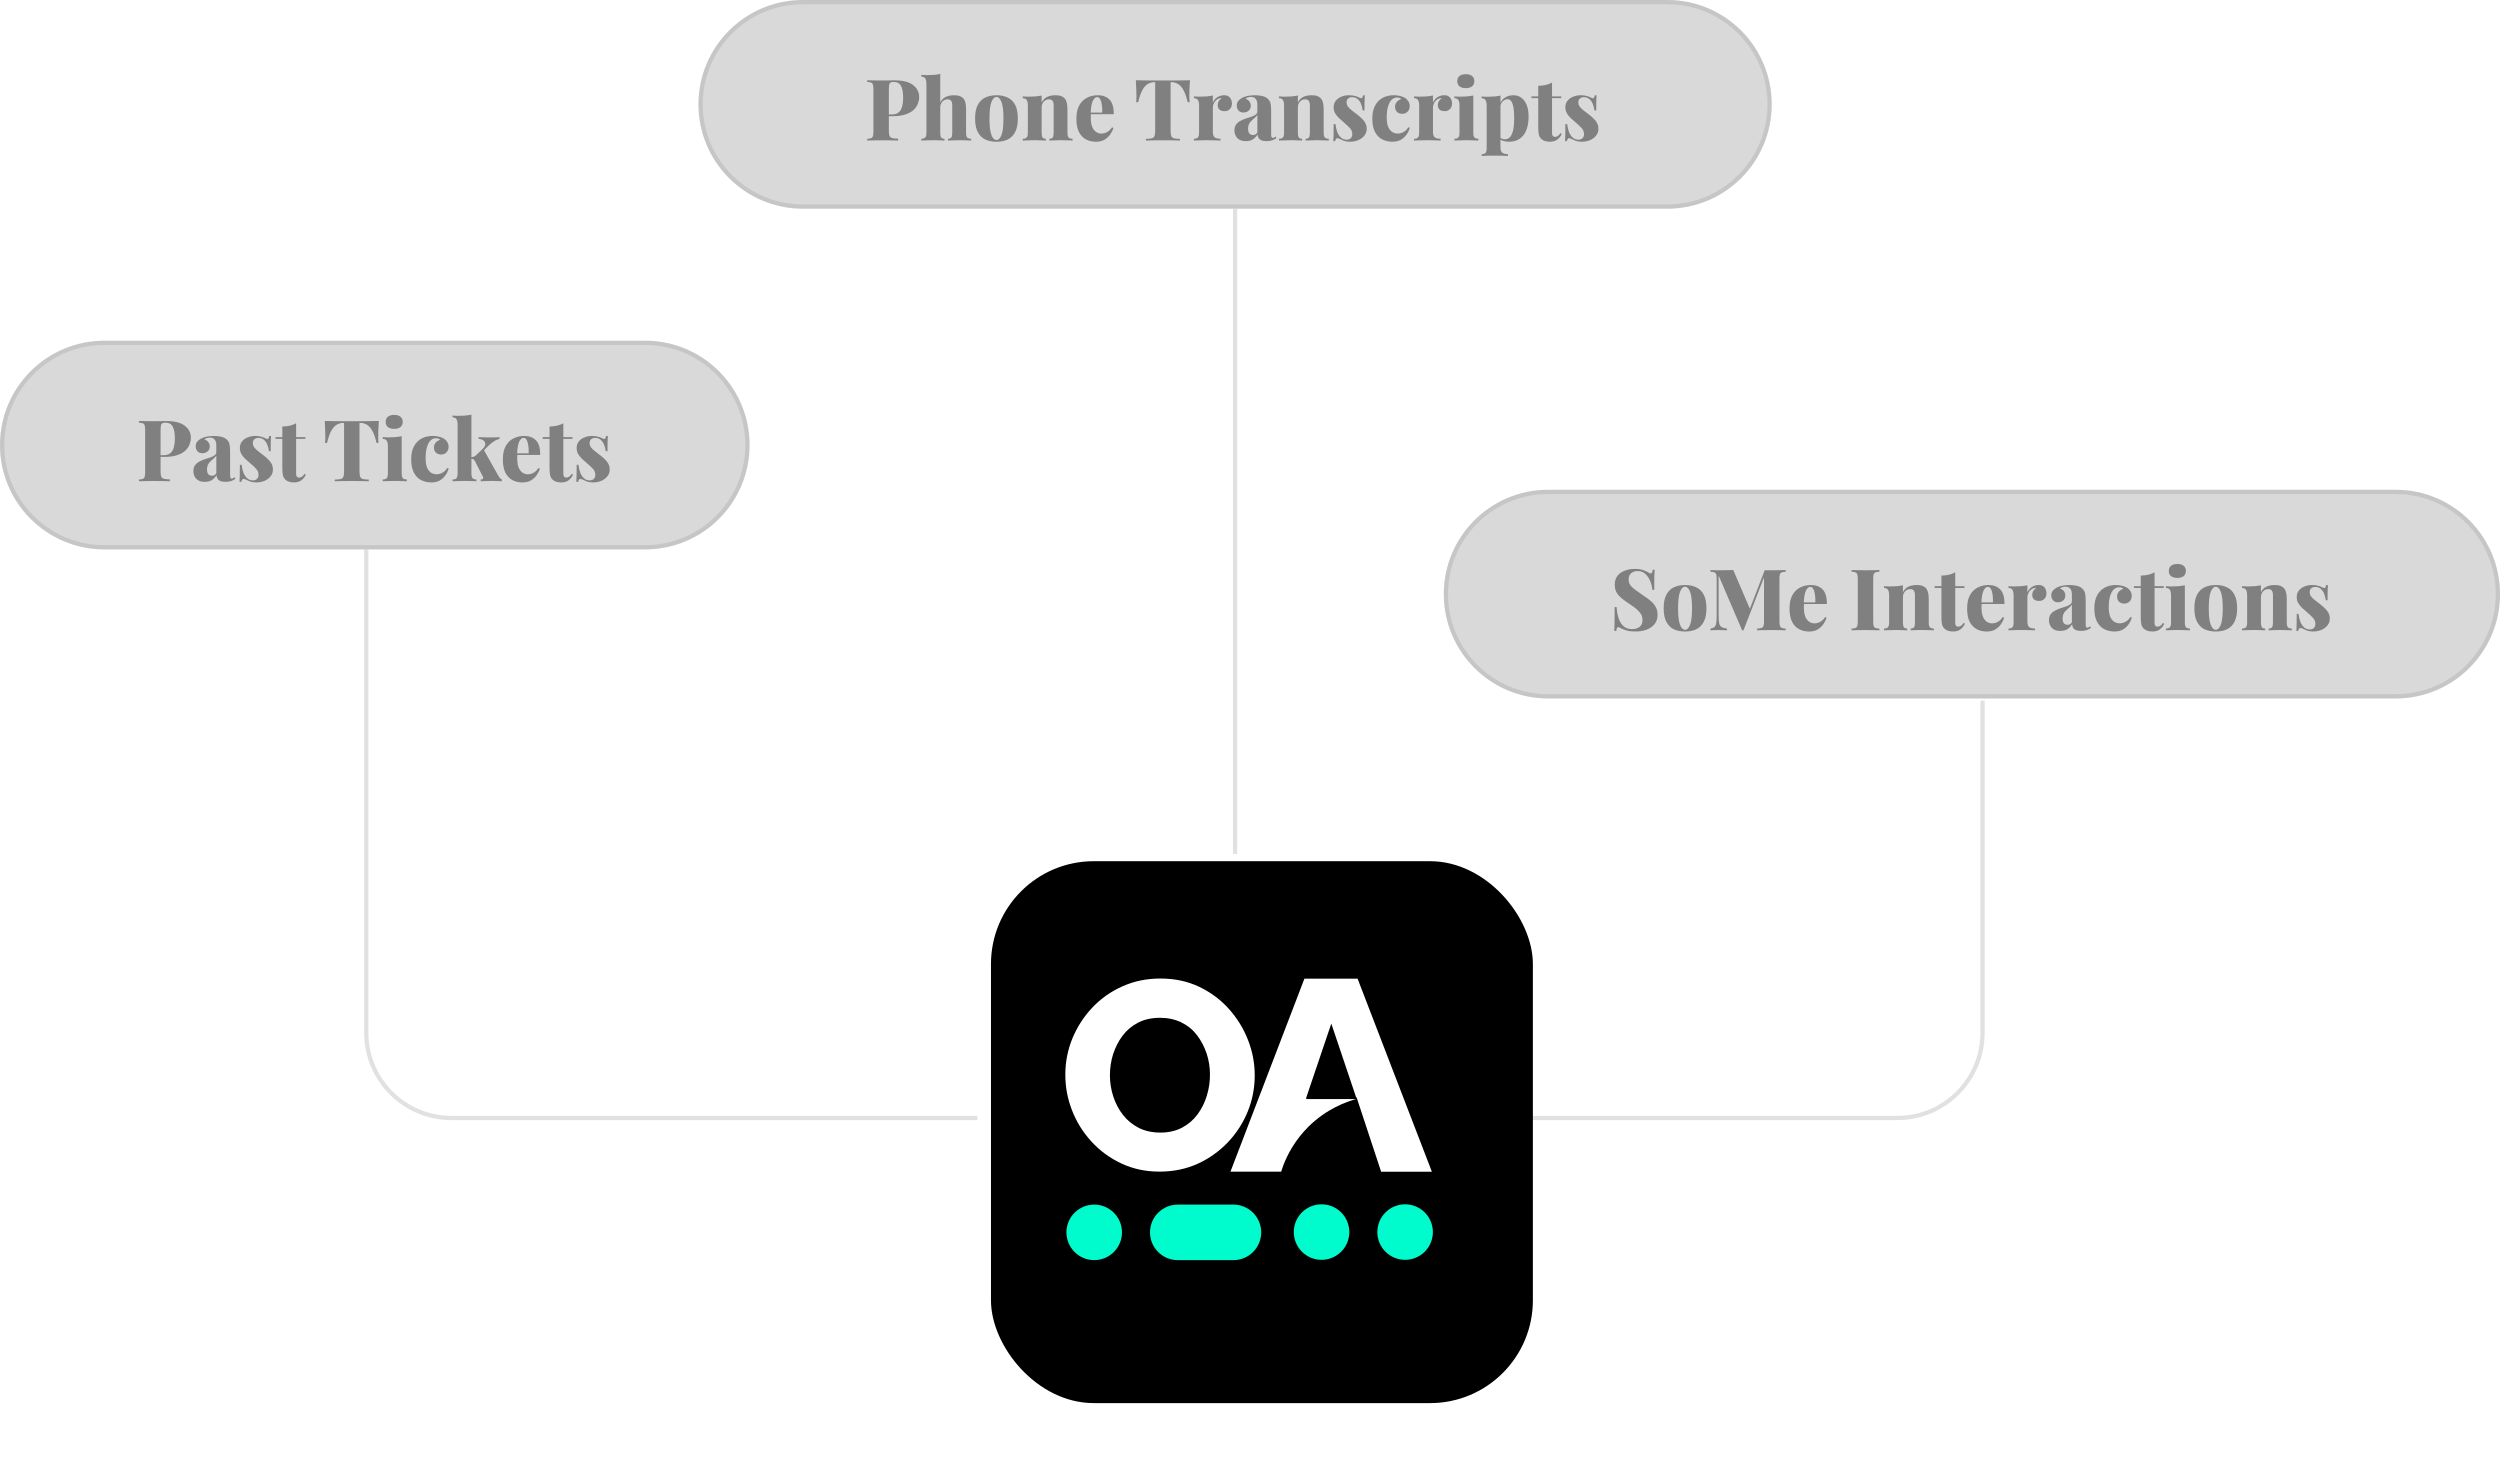
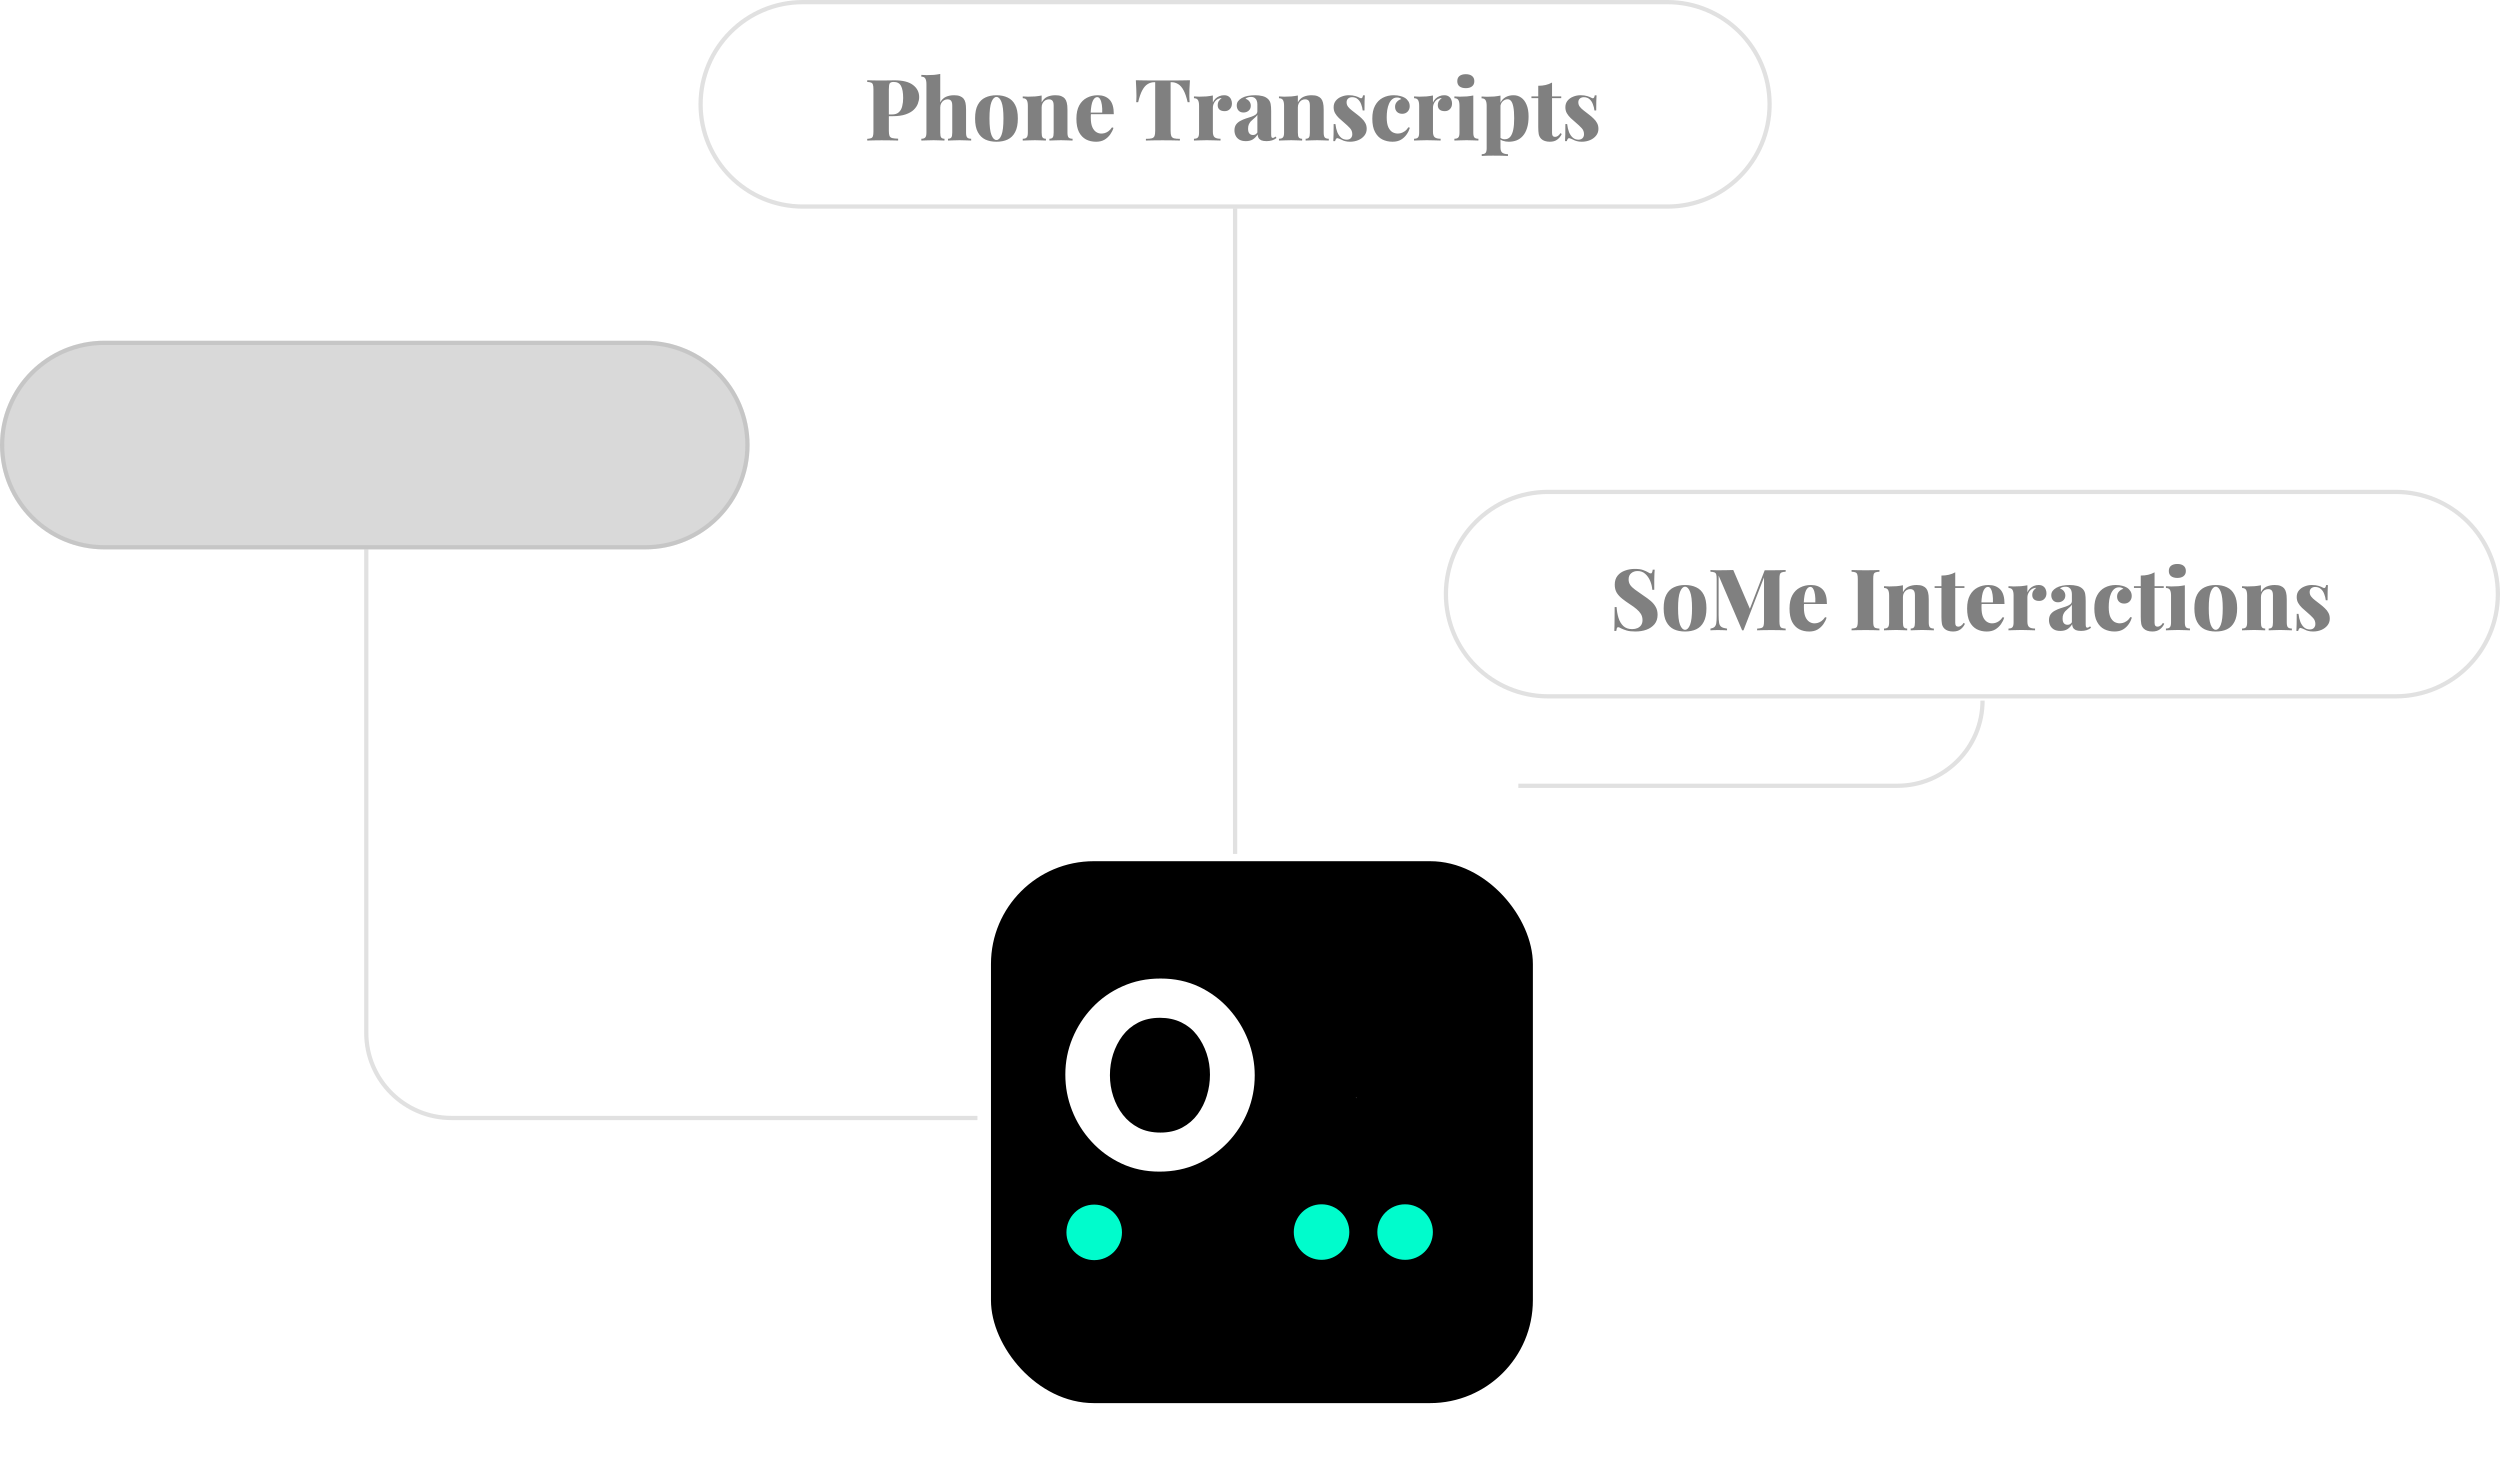
<svg xmlns="http://www.w3.org/2000/svg" id="Layer_2" viewBox="0 0 587 345.11">
  <defs>
    <style>.cls-1{filter:url(#drop-shadow-1);}.cls-2{fill:gray;}.cls-3{fill:#d9d9d9;}.cls-4{fill:none;stroke:rgba(153,153,153,.3);}.cls-5{fill:#fff;}.cls-6{fill:#00fccc;}</style>
    <filter id="drop-shadow-1" x="217.68" y="187.11" width="158" height="158" filterUnits="userSpaceOnUse">
      <feOffset dx="3" dy="3" />
      <feGaussianBlur result="blur" stdDeviation="5" />
      <feFlood flood-color="#000" flood-opacity=".4" />
      <feComposite in2="blur" operator="in" />
      <feComposite in="SourceGraphic" />
    </filter>
  </defs>
  <g id="Layer_1-2">
    <path class="cls-3" d="M24.5,80h127c13.53,0,24.5,10.97,24.5,24.5h0c0,13.53-10.97,24.5-24.5,24.5H24.5c-13.53,0-24.5-10.97-24.5-24.5h0c0-13.53,10.97-24.5,24.5-24.5Z" />
    <path class="cls-4" d="M24.5,80.5h127c13.25,0,24,10.75,24,24h0c0,13.25-10.75,24-24,24H24.5c-13.25,0-24-10.75-24-24h0c0-13.25,10.75-24,24-24Z" />
-     <path class="cls-4" d="M86,129v113.5c0,11.05,8.95,20,20,20h123.5M290,49v151.5M465.5,164.5v78c0,11.05-8.95,20-20,20h-89" />
-     <path class="cls-3" d="M188.5,0h203c13.53,0,24.5,10.97,24.5,24.5h0c0,13.53-10.97,24.5-24.5,24.5h-203c-13.53,0-24.5-10.97-24.5-24.5h0c0-13.53,10.97-24.5,24.5-24.5Z" />
+     <path class="cls-4" d="M86,129v113.5c0,11.05,8.95,20,20,20h123.5M290,49v151.5M465.5,164.5c0,11.05-8.95,20-20,20h-89" />
    <path class="cls-4" d="M188.5.5h203c13.25,0,24,10.75,24,24h0c0,13.25-10.75,24-24,24h-203c-13.25,0-24-10.75-24-24h0c0-13.25,10.75-24,24-24Z" />
-     <path class="cls-3" d="M363.5,115h199c13.53,0,24.5,10.97,24.5,24.5h0c0,13.53-10.97,24.5-24.5,24.5h-199c-13.53,0-24.5-10.97-24.5-24.5h0c0-13.53,10.97-24.5,24.5-24.5Z" />
    <path class="cls-4" d="M363.5,115.5h199c13.25,0,24,10.75,24,24h0c0,13.25-10.75,24-24,24h-199c-13.25,0-24-10.75-24-24h0c0-13.25,10.75-24,24-24Z" />
-     <path class="cls-2" d="M32.62,98.84c.36.01.84.03,1.44.04.6.01,1.2.02,1.8.02.65,0,1.28,0,1.88-.02.61-.01,1.05-.02,1.3-.02,1.95,0,3.39.37,4.34,1.1.96.73,1.44,1.68,1.44,2.84,0,.48-.1.99-.3,1.52-.19.52-.51,1.01-.98,1.46-.45.44-1.09.8-1.9,1.08-.8.28-1.81.42-3.04.42h-2.08v-.4h1.88c.73,0,1.29-.18,1.66-.54.39-.36.65-.83.78-1.42.15-.59.22-1.22.22-1.9,0-1.27-.17-2.21-.5-2.84-.33-.63-.9-.94-1.7-.94-.49,0-.81.11-.96.34-.13.23-.2.69-.2,1.38v9.76c0,.53.05.93.16,1.2.11.25.32.42.64.5s.78.13,1.38.14v.44c-.44-.01-1.01-.03-1.7-.04-.69-.01-1.42-.02-2.18-.02-.6,0-1.19,0-1.78.02-.57.01-1.11.03-1.6.04v-.4c.41-.03.72-.08.92-.16.21-.08.35-.24.42-.48.08-.24.12-.6.12-1.08v-9.92c0-.49-.04-.85-.12-1.08-.07-.24-.21-.4-.42-.48-.2-.09-.51-.15-.92-.16v-.4ZM48.09,113.14c-.61,0-1.12-.11-1.52-.34-.4-.24-.69-.55-.88-.94-.19-.39-.28-.8-.28-1.24,0-.56.13-1.02.38-1.38.27-.36.61-.65,1.02-.86.41-.23.85-.41,1.3-.56.45-.15.89-.29,1.3-.42.41-.15.75-.31,1-.5.25-.2.38-.45.38-.76v-1.66c0-.29-.05-.57-.14-.82-.08-.27-.23-.48-.46-.64-.21-.17-.51-.26-.9-.26-.24,0-.47.03-.7.1-.23.07-.43.17-.6.32.43.15.74.37.94.66.21.29.32.62.32.98,0,.49-.17.89-.52,1.18-.33.28-.73.42-1.2.42-.51,0-.9-.16-1.18-.48-.27-.32-.4-.71-.4-1.16,0-.4.1-.73.3-1,.2-.28.49-.53.88-.76.39-.23.85-.39,1.4-.5.55-.11,1.13-.16,1.74-.16s1.2.07,1.72.2c.53.12.99.37,1.36.74.29.31.48.68.56,1.12.08.44.12,1,.12,1.68v5.4c0,.33.03.57.08.7.07.12.17.18.3.18.12,0,.23-.03.34-.1.11-.07.21-.14.32-.22l.22.34c-.29.24-.64.43-1.04.56-.4.12-.83.18-1.3.18-.53,0-.95-.07-1.26-.2-.29-.15-.51-.34-.64-.58-.12-.24-.19-.51-.2-.8-.29.48-.66.87-1.1,1.16-.44.28-.99.42-1.66.42ZM49.75,111.7c.21,0,.4-.04.56-.12.17-.09.33-.25.48-.46v-4.16c-.11.19-.25.37-.44.54-.17.16-.36.33-.56.5-.2.16-.39.34-.58.54-.17.2-.32.44-.44.72-.11.27-.16.59-.16.98,0,.52.11.89.32,1.12.21.23.49.34.82.34ZM59.92,102.36c.59,0,1.09.07,1.52.2.43.13.74.26.94.38.47.29.75.11.84-.56h.42c-.03.39-.05.85-.06,1.4-.01.53-.02,1.25-.02,2.16h-.42c-.05-.49-.17-.98-.36-1.46-.17-.48-.43-.87-.78-1.18-.35-.32-.8-.48-1.36-.48-.36,0-.67.11-.92.32-.24.21-.36.51-.36.88,0,.4.12.75.36,1.06.24.31.55.6.92.88.39.28.77.58,1.16.9.43.32.81.65,1.14.98.35.32.62.67.82,1.06.21.37.32.83.32,1.36,0,.6-.18,1.13-.54,1.58-.36.45-.83.81-1.42,1.06-.59.25-1.24.38-1.96.38-.44,0-.83-.05-1.16-.14-.32-.08-.59-.19-.8-.32-.2-.09-.38-.17-.54-.24-.15-.07-.29-.11-.44-.14-.13-.01-.25.05-.34.18-.09.13-.17.31-.22.52h-.42c.03-.43.05-.95.06-1.56.01-.61.02-1.43.02-2.44h.42c.08.72.23,1.35.44,1.9.23.55.53.98.9,1.3.37.31.81.46,1.32.46.23,0,.43-.04.62-.12.2-.09.36-.23.48-.42.13-.19.2-.43.2-.72,0-.59-.19-1.07-.56-1.46-.37-.4-.83-.83-1.38-1.3-.43-.36-.83-.71-1.2-1.06-.36-.35-.66-.73-.9-1.14-.23-.41-.34-.88-.34-1.4,0-.6.17-1.11.5-1.52.35-.43.79-.75,1.34-.96.55-.23,1.13-.34,1.76-.34ZM69.53,99.38v3.26h2.16v.4h-2.16v8.18c0,.33.06.57.18.72.12.13.3.2.54.2.2,0,.41-.07.62-.2.23-.13.43-.36.62-.68l.32.2c-.25.55-.61.99-1.06,1.32-.44.33-1.02.5-1.74.5-.44,0-.83-.06-1.18-.18-.33-.11-.61-.27-.84-.5-.29-.29-.49-.65-.58-1.08-.08-.44-.12-1.01-.12-1.7v-6.78h-1.6v-.4h1.6v-2.5c.63,0,1.2-.06,1.72-.18.53-.12,1.04-.31,1.52-.58ZM88.95,98.84c-.05.73-.09,1.44-.12,2.12-.01.68-.02,1.2-.02,1.56,0,.29,0,.57.02.82.01.25.03.47.04.66h-.46c-.27-1.19-.59-2.12-.96-2.8-.37-.69-.8-1.18-1.28-1.46-.47-.29-.97-.44-1.52-.44h-.24v11.42c0,.55.05.95.16,1.22.12.27.33.45.64.54.32.08.78.12,1.38.12v.4c-.44-.01-1.03-.03-1.78-.04-.73-.01-1.5-.02-2.3-.02s-1.53,0-2.22.02c-.69.01-1.25.03-1.68.04v-.4c.6,0,1.06-.04,1.38-.12.32-.09.53-.27.64-.54.11-.27.16-.67.16-1.22v-11.42h-.22c-.56,0-1.07.15-1.54.44-.47.28-.89.76-1.26,1.44-.37.68-.7,1.62-.98,2.82h-.46c.03-.19.04-.41.04-.66.01-.25.02-.53.02-.82,0-.36-.01-.88-.04-1.56-.01-.68-.05-1.39-.1-2.12.63.01,1.31.03,2.06.04.76.01,1.51.02,2.26.02h4.08c.76,0,1.51,0,2.26-.02.75-.01,1.43-.03,2.04-.04ZM92.56,97.42c.63,0,1.11.14,1.46.42.36.28.54.69.54,1.22s-.18.94-.54,1.22c-.35.28-.83.42-1.46.42s-1.12-.14-1.48-.42c-.35-.28-.52-.69-.52-1.22s.17-.94.52-1.22c.36-.28.85-.42,1.48-.42ZM94.32,102.42v8.72c0,.56.09.94.26,1.14.19.2.5.3.94.3v.42c-.27-.01-.66-.03-1.18-.04-.52-.03-1.05-.04-1.58-.04s-1.08.01-1.64.04c-.55.01-.96.03-1.24.04v-.42c.44,0,.75-.1.92-.3.19-.2.28-.58.28-1.14v-6.32c0-.6-.09-1.04-.26-1.32-.17-.29-.49-.44-.94-.44v-.42c.43.04.84.06,1.24.06.6,0,1.17-.02,1.7-.06.55-.05,1.05-.13,1.5-.22ZM101.59,102.36c.56,0,1.06.06,1.5.18.44.11.8.25,1.08.42.35.21.63.49.84.82.21.33.32.72.32,1.16,0,.51-.17.93-.5,1.28-.33.33-.75.5-1.26.5s-.93-.15-1.24-.46c-.29-.31-.44-.7-.44-1.18s.15-.86.44-1.18c.29-.32.64-.53,1.04-.64-.11-.11-.25-.19-.42-.26-.16-.07-.35-.1-.58-.1-.45,0-.83.13-1.14.4-.31.25-.56.61-.76,1.06-.19.44-.33.94-.42,1.5-.08.55-.12,1.11-.12,1.7,0,.99.13,1.76.38,2.32.27.55.59.93.98,1.16.4.21.81.32,1.22.32.21,0,.46-.03.74-.1s.57-.21.88-.42c.32-.21.62-.53.9-.96l.34.12c-.15.52-.39,1.03-.74,1.54-.35.51-.79.93-1.34,1.26-.55.32-1.21.48-2,.48-.88,0-1.68-.18-2.4-.54-.71-.36-1.27-.94-1.7-1.74-.43-.8-.64-1.85-.64-3.14s.22-2.28.66-3.08c.44-.81,1.04-1.42,1.8-1.82.77-.4,1.63-.6,2.58-.6ZM110.69,97.36v13.78c0,.56.09.94.26,1.14.17.2.47.3.9.3v.42c-.25-.01-.63-.03-1.14-.04-.51-.03-1.03-.04-1.56-.04s-1.1.01-1.66.04c-.55.01-.96.03-1.24.04v-.42c.44,0,.75-.1.92-.3.19-.2.28-.58.28-1.14v-11.38c0-.6-.09-1.04-.26-1.32-.16-.29-.47-.44-.94-.44v-.42c.43.04.84.06,1.24.06.61,0,1.19-.02,1.72-.06.53-.05,1.03-.13,1.48-.22ZM117.29,102.64v.4c-.45.11-.91.31-1.36.62-.45.29-.91.67-1.38,1.14l-1.12,1.14.16-.32,3.32,5.92c.13.23.27.43.4.62.15.19.32.33.52.42v.42c-.2-.01-.52-.03-.96-.04-.43-.03-.86-.04-1.3-.04-.51,0-1.02.01-1.54.04-.51.01-.89.03-1.16.04v-.42c.27,0,.45-.06.54-.18.09-.12.08-.29-.04-.5l-1.86-3.64c-.12-.23-.25-.37-.4-.44-.13-.07-.3-.1-.5-.1v-.38c.23-.01.43-.05.6-.1.19-.05.36-.15.52-.3l1.52-1.46c.47-.44.7-.83.7-1.18.01-.36-.13-.65-.44-.88-.29-.23-.67-.35-1.14-.38v-.4c.37.01.78.03,1.22.04.45.01.84.02,1.16.02h.88c.33-.01.65-.02.94-.02.31-.01.55-.03.72-.04ZM123.09,102.36c1.17,0,2.09.35,2.76,1.04.67.69,1,1.83,1,3.42h-6.42l-.02-.38h3.72c.03-.65,0-1.25-.08-1.8-.08-.56-.21-1.01-.4-1.34-.17-.33-.41-.5-.7-.5-.4,0-.74.29-1.02.86-.28.57-.45,1.55-.52,2.92l.08.14c-.03.15-.04.3-.04.46v.48c0,.92.12,1.65.36,2.2.25.55.57.93.94,1.16.37.23.76.34,1.16.34.23,0,.48-.03.76-.1s.57-.21.88-.42c.31-.21.6-.53.88-.94l.34.12c-.15.52-.4,1.03-.76,1.54-.35.49-.79.91-1.34,1.24-.55.32-1.21.48-1.98.48-.88,0-1.67-.18-2.36-.54-.69-.37-1.25-.95-1.66-1.74-.4-.8-.6-1.84-.6-3.12s.22-2.31.66-3.12c.44-.81,1.04-1.41,1.8-1.8.76-.4,1.61-.6,2.56-.6ZM132.27,99.38v3.26h2.16v.4h-2.16v8.18c0,.33.06.57.18.72.12.13.3.2.54.2.2,0,.41-.07.62-.2.23-.13.43-.36.62-.68l.32.2c-.25.55-.61.99-1.06,1.32-.44.33-1.02.5-1.74.5-.44,0-.83-.06-1.18-.18-.33-.11-.61-.27-.84-.5-.29-.29-.49-.65-.58-1.08-.08-.44-.12-1.01-.12-1.7v-6.78h-1.6v-.4h1.6v-2.5c.63,0,1.2-.06,1.72-.18.53-.12,1.04-.31,1.52-.58ZM139,102.36c.59,0,1.09.07,1.52.2.43.13.74.26.94.38.47.29.75.11.84-.56h.42c-.03.39-.05.85-.06,1.4-.01.53-.02,1.25-.02,2.16h-.42c-.05-.49-.17-.98-.36-1.46-.17-.48-.43-.87-.78-1.18-.35-.32-.8-.48-1.36-.48-.36,0-.67.11-.92.32-.24.21-.36.51-.36.88,0,.4.12.75.36,1.06.24.31.55.6.92.88.39.28.77.58,1.16.9.43.32.81.65,1.14.98.35.32.62.67.82,1.06.21.37.32.83.32,1.36,0,.6-.18,1.13-.54,1.58-.36.45-.83.81-1.42,1.06-.59.25-1.24.38-1.96.38-.44,0-.83-.05-1.16-.14-.32-.08-.59-.19-.8-.32-.2-.09-.38-.17-.54-.24-.15-.07-.29-.11-.44-.14-.13-.01-.25.05-.34.18-.09.13-.17.31-.22.52h-.42c.03-.43.05-.95.06-1.56.01-.61.02-1.43.02-2.44h.42c.08.72.23,1.35.44,1.9.23.55.53.98.9,1.3.37.31.81.46,1.32.46.23,0,.43-.04.62-.12.2-.09.36-.23.48-.42.13-.19.2-.43.2-.72,0-.59-.19-1.07-.56-1.46-.37-.4-.83-.83-1.38-1.3-.43-.36-.83-.71-1.2-1.06-.36-.35-.66-.73-.9-1.14-.23-.41-.34-.88-.34-1.4,0-.6.17-1.11.5-1.52.35-.43.79-.75,1.34-.96.55-.23,1.13-.34,1.76-.34Z" />
    <path class="cls-2" d="M203.62,18.84c.36.01.84.03,1.44.04.6.01,1.2.02,1.8.02.65,0,1.28,0,1.88-.02.61-.01,1.05-.02,1.3-.02,1.95,0,3.39.37,4.34,1.1.96.73,1.44,1.68,1.44,2.84,0,.48-.1.99-.3,1.52-.19.52-.51,1.01-.98,1.46-.45.44-1.09.8-1.9,1.08-.8.28-1.81.42-3.04.42h-2.08v-.4h1.88c.73,0,1.29-.18,1.66-.54.39-.36.65-.83.78-1.42.15-.59.22-1.22.22-1.9,0-1.27-.17-2.21-.5-2.84-.33-.63-.9-.94-1.7-.94-.49,0-.81.11-.96.34-.13.23-.2.69-.2,1.38v9.76c0,.53.05.93.16,1.2.11.25.32.42.64.5.32.08.78.13,1.38.14v.44c-.44-.01-1.01-.03-1.7-.04-.69-.01-1.42-.02-2.18-.02-.6,0-1.19,0-1.78.02-.57.01-1.11.03-1.6.04v-.4c.41-.03.72-.08.92-.16.21-.08.35-.24.42-.48.08-.24.12-.6.12-1.08v-9.92c0-.49-.04-.85-.12-1.08-.07-.24-.21-.4-.42-.48-.2-.09-.51-.15-.92-.16v-.4ZM220.77,17.36v6.68c.33-.61.77-1.05,1.32-1.3.56-.25,1.2-.38,1.92-.38.59,0,1.05.07,1.4.22.36.15.63.33.82.56.21.25.37.58.46.98.09.4.14.94.14,1.62v5.4c0,.56.09.94.26,1.14.19.2.5.3.94.3v.42c-.25-.01-.65-.03-1.18-.04-.52-.03-1.03-.04-1.54-.04-.53,0-1.05.01-1.56.04-.51.01-.89.03-1.16.04v-.42c.37,0,.63-.1.78-.3.15-.2.22-.58.22-1.14v-6.36c0-.31-.03-.57-.1-.78-.07-.23-.18-.39-.34-.5-.15-.12-.37-.18-.66-.18s-.59.08-.86.24c-.25.15-.46.37-.62.66-.16.28-.24.61-.24.98v5.94c0,.56.07.94.22,1.14.16.2.42.3.78.3v.42c-.24-.01-.6-.03-1.08-.04-.48-.03-.97-.04-1.48-.04-.53,0-1.08.01-1.64.04-.55.01-.96.03-1.24.04v-.42c.44,0,.75-.1.92-.3.19-.2.28-.58.28-1.14v-11.38c0-.6-.09-1.04-.26-1.32-.16-.29-.47-.44-.94-.44v-.42c.43.04.84.06,1.24.06.61,0,1.19-.02,1.72-.06.53-.05,1.03-.13,1.48-.22ZM233.97,22.36c1,0,1.87.18,2.62.54.76.35,1.35.92,1.76,1.72.43.8.64,1.87.64,3.2s-.21,2.4-.64,3.2c-.41.8-1,1.38-1.76,1.74-.75.35-1.62.52-2.62.52s-1.86-.17-2.62-.52c-.75-.36-1.33-.94-1.76-1.74-.43-.8-.64-1.87-.64-3.2s.21-2.4.64-3.2c.43-.8,1.01-1.37,1.76-1.72.76-.36,1.63-.54,2.62-.54ZM233.97,22.76c-.47,0-.86.4-1.18,1.2-.31.79-.46,2.07-.46,3.86s.15,3.08.46,3.88c.32.79.71,1.18,1.18,1.18s.87-.39,1.18-1.18c.31-.8.46-2.09.46-3.88s-.15-3.07-.46-3.86c-.31-.8-.7-1.2-1.18-1.2ZM247.8,22.36c.59,0,1.05.07,1.4.22.36.15.63.33.82.56.21.25.37.58.46.98.11.4.16.94.16,1.62v5.4c0,.56.09.94.26,1.14.19.2.5.3.94.3v.42c-.27-.01-.67-.03-1.2-.04-.52-.03-1.03-.04-1.52-.04-.55,0-1.07.01-1.58.04-.51.01-.89.03-1.14.04v-.42c.37,0,.63-.1.78-.3.15-.2.22-.58.22-1.14v-6.36c0-.31-.03-.57-.1-.78-.07-.23-.18-.39-.34-.5-.16-.12-.39-.18-.68-.18s-.59.08-.86.24c-.25.16-.46.39-.62.68-.15.28-.22.6-.22.96v5.94c0,.56.07.94.22,1.14.15.2.41.3.78.3v.42c-.25-.01-.62-.03-1.1-.04-.48-.03-.97-.04-1.46-.04-.55,0-1.09.01-1.64.04-.55.01-.96.03-1.24.04v-.42c.44,0,.75-.1.92-.3.19-.2.28-.58.28-1.14v-6.32c0-.6-.09-1.04-.26-1.32-.17-.29-.49-.44-.94-.44v-.42c.43.04.84.06,1.24.06.6,0,1.17-.02,1.7-.06.55-.05,1.05-.13,1.5-.22v1.62c.32-.61.75-1.05,1.3-1.3.56-.25,1.2-.38,1.92-.38ZM257.76,22.36c1.17,0,2.09.35,2.76,1.04.67.69,1,1.83,1,3.42h-6.42l-.02-.38h3.72c.03-.65,0-1.25-.08-1.8-.08-.56-.21-1.01-.4-1.34-.17-.33-.41-.5-.7-.5-.4,0-.74.29-1.02.86s-.45,1.55-.52,2.92l.08.14c-.03.15-.04.3-.04.46v.48c0,.92.12,1.65.36,2.2.25.55.57.93.94,1.16.37.23.76.34,1.16.34.23,0,.48-.03.76-.1s.57-.21.88-.42c.31-.21.6-.53.88-.94l.34.12c-.15.52-.4,1.03-.76,1.54-.35.49-.79.91-1.34,1.24-.55.32-1.21.48-1.98.48-.88,0-1.67-.18-2.36-.54-.69-.37-1.25-.95-1.66-1.74-.4-.8-.6-1.84-.6-3.12s.22-2.31.66-3.12c.44-.81,1.04-1.41,1.8-1.8.76-.4,1.61-.6,2.56-.6ZM279.4,18.84c-.05.73-.09,1.44-.12,2.12-.01.68-.02,1.2-.02,1.56,0,.29,0,.57.02.82.01.25.03.47.04.66h-.46c-.27-1.19-.59-2.12-.96-2.8-.37-.69-.8-1.18-1.28-1.46-.47-.29-.97-.44-1.52-.44h-.24v11.42c0,.55.05.95.16,1.22.12.27.33.45.64.54.32.08.78.12,1.38.12v.4c-.44-.01-1.03-.03-1.78-.04-.73-.01-1.5-.02-2.3-.02s-1.53,0-2.22.02c-.69.01-1.25.03-1.68.04v-.4c.6,0,1.06-.04,1.38-.12.32-.09.53-.27.64-.54.11-.27.16-.67.16-1.22v-11.42h-.22c-.56,0-1.07.15-1.54.44-.47.28-.89.76-1.26,1.44-.37.68-.7,1.62-.98,2.82h-.46c.03-.19.04-.41.04-.66.01-.25.02-.53.02-.82,0-.36-.01-.88-.04-1.56-.01-.68-.05-1.39-.1-2.12.63.01,1.31.03,2.06.04.76.01,1.51.02,2.26.02h4.08c.76,0,1.51,0,2.26-.02.75-.01,1.43-.03,2.04-.04ZM287.42,22.36c.45,0,.81.1,1.08.3.27.19.46.43.58.74.12.29.18.59.18.88,0,.55-.16.99-.48,1.32-.31.33-.71.5-1.22.5-.53,0-.94-.12-1.22-.36-.28-.25-.42-.59-.42-1s.09-.75.26-1.02c.19-.27.41-.49.68-.68-.2-.03-.39,0-.58.08-.21.05-.41.15-.6.3-.19.15-.35.32-.48.52-.13.2-.24.42-.32.66-.07.23-.1.46-.1.7v5.64c0,.64.14,1.07.42,1.3.29.23.75.34,1.38.34v.42c-.31-.01-.76-.03-1.36-.04-.6-.03-1.22-.04-1.86-.04-.57,0-1.15.01-1.74.04-.57.01-1,.03-1.28.04v-.42c.44,0,.75-.1.92-.3.19-.2.28-.58.28-1.14v-6.32c0-.6-.09-1.04-.26-1.32-.17-.29-.49-.44-.94-.44v-.42c.43.04.84.06,1.24.06.6,0,1.17-.02,1.7-.06.55-.05,1.05-.13,1.5-.22v1.64c.16-.35.37-.65.62-.9.27-.25.57-.45.9-.58.35-.15.72-.22,1.12-.22ZM292.53,33.14c-.61,0-1.12-.11-1.52-.34-.4-.24-.69-.55-.88-.94-.19-.39-.28-.8-.28-1.24,0-.56.13-1.02.38-1.38.27-.36.61-.65,1.02-.86.41-.23.85-.41,1.3-.56.45-.15.89-.29,1.3-.42.41-.15.75-.31,1-.5.25-.2.38-.45.38-.76v-1.66c0-.29-.05-.57-.14-.82-.08-.27-.23-.48-.46-.64-.21-.17-.51-.26-.9-.26-.24,0-.47.03-.7.1-.23.07-.43.17-.6.32.43.15.74.37.94.66.21.29.32.62.32.98,0,.49-.17.89-.52,1.18-.33.28-.73.42-1.2.42-.51,0-.9-.16-1.18-.48-.27-.32-.4-.71-.4-1.16,0-.4.1-.73.3-1,.2-.28.49-.53.88-.76.39-.23.85-.39,1.4-.5.55-.11,1.13-.16,1.74-.16s1.2.07,1.72.2c.53.12.99.37,1.36.74.29.31.48.68.56,1.12.08.44.12,1,.12,1.68v5.4c0,.33.03.57.08.7.07.12.17.18.3.18.12,0,.23-.03.34-.1.11-.07.21-.14.32-.22l.22.34c-.29.24-.64.43-1.04.56-.4.12-.83.18-1.3.18-.53,0-.95-.07-1.26-.2-.29-.15-.51-.34-.64-.58-.12-.24-.19-.51-.2-.8-.29.48-.66.87-1.1,1.16-.44.28-.99.42-1.66.42ZM294.19,31.7c.21,0,.4-.04.56-.12.17-.09.33-.25.48-.46v-4.16c-.11.19-.25.37-.44.54-.17.16-.36.33-.56.5-.2.16-.39.34-.58.54-.17.2-.32.44-.44.72-.11.27-.16.59-.16.98,0,.52.11.89.32,1.12.21.23.49.34.82.34ZM307.96,22.36c.59,0,1.05.07,1.4.22.36.15.63.33.82.56.21.25.37.58.46.98.11.4.16.94.16,1.62v5.4c0,.56.09.94.26,1.14.19.2.5.3.94.3v.42c-.27-.01-.67-.03-1.2-.04-.52-.03-1.03-.04-1.52-.04-.55,0-1.07.01-1.58.04-.51.01-.89.03-1.14.04v-.42c.37,0,.63-.1.78-.3.15-.2.22-.58.22-1.14v-6.36c0-.31-.03-.57-.1-.78-.07-.23-.18-.39-.34-.5-.16-.12-.39-.18-.68-.18s-.59.08-.86.24c-.25.16-.46.39-.62.68-.15.28-.22.6-.22.96v5.94c0,.56.07.94.22,1.14.15.2.41.3.78.3v.42c-.25-.01-.62-.03-1.1-.04-.48-.03-.97-.04-1.46-.04-.55,0-1.09.01-1.64.04-.55.01-.96.03-1.24.04v-.42c.44,0,.75-.1.92-.3.19-.2.28-.58.28-1.14v-6.32c0-.6-.09-1.04-.26-1.32-.17-.29-.49-.44-.94-.44v-.42c.43.04.84.06,1.24.06.6,0,1.17-.02,1.7-.06.55-.05,1.05-.13,1.5-.22v1.62c.32-.61.75-1.05,1.3-1.3.56-.25,1.2-.38,1.92-.38ZM316.74,22.36c.59,0,1.09.07,1.52.2.43.13.74.26.94.38.47.29.75.11.84-.56h.42c-.03.39-.05.85-.06,1.4-.01.53-.02,1.25-.02,2.16h-.42c-.05-.49-.17-.98-.36-1.46-.17-.48-.43-.87-.78-1.18-.35-.32-.8-.48-1.36-.48-.36,0-.67.11-.92.32-.24.21-.36.51-.36.88,0,.4.12.75.36,1.06s.55.6.92.88c.39.28.77.58,1.16.9.43.32.81.65,1.14.98.35.32.62.67.82,1.06.21.37.32.83.32,1.36,0,.6-.18,1.13-.54,1.58-.36.45-.83.81-1.42,1.06-.59.25-1.24.38-1.96.38-.44,0-.83-.05-1.16-.14-.32-.08-.59-.19-.8-.32-.2-.09-.38-.17-.54-.24-.15-.07-.29-.11-.44-.14-.13-.01-.25.05-.34.18-.09.13-.17.31-.22.52h-.42c.03-.43.05-.95.06-1.56.01-.61.02-1.43.02-2.44h.42c.08.72.23,1.35.44,1.9.23.55.53.98.9,1.3.37.31.81.46,1.32.46.23,0,.43-.04.62-.12.2-.09.36-.23.48-.42.13-.19.2-.43.2-.72,0-.59-.19-1.07-.56-1.46-.37-.4-.83-.83-1.38-1.3-.43-.36-.83-.71-1.2-1.06-.36-.35-.66-.73-.9-1.14-.23-.41-.34-.88-.34-1.4,0-.6.17-1.11.5-1.52.35-.43.79-.75,1.34-.96.55-.23,1.13-.34,1.76-.34ZM327.26,22.36c.56,0,1.06.06,1.5.18.44.11.8.25,1.08.42.35.21.63.49.84.82.21.33.32.72.32,1.16,0,.51-.17.93-.5,1.28-.33.33-.75.5-1.26.5s-.93-.15-1.24-.46c-.29-.31-.44-.7-.44-1.18s.15-.86.44-1.18c.29-.32.64-.53,1.04-.64-.11-.11-.25-.19-.42-.26-.16-.07-.35-.1-.58-.1-.45,0-.83.13-1.14.4-.31.25-.56.61-.76,1.06-.19.44-.33.94-.42,1.5-.08.55-.12,1.11-.12,1.7,0,.99.13,1.76.38,2.32.27.55.59.93.98,1.16.4.21.81.32,1.22.32.21,0,.46-.03.74-.1s.57-.21.88-.42c.32-.21.62-.53.9-.96l.34.12c-.15.52-.39,1.03-.74,1.54-.35.51-.79.93-1.34,1.26-.55.32-1.21.48-2,.48-.88,0-1.68-.18-2.4-.54-.71-.36-1.27-.94-1.7-1.74-.43-.8-.64-1.85-.64-3.14s.22-2.28.66-3.08c.44-.81,1.04-1.42,1.8-1.82.77-.4,1.63-.6,2.58-.6ZM339.1,22.36c.45,0,.81.1,1.08.3.27.19.46.43.58.74.12.29.18.59.18.88,0,.55-.16.99-.48,1.32-.31.33-.71.5-1.22.5-.53,0-.94-.12-1.22-.36-.28-.25-.42-.59-.42-1s.09-.75.26-1.02c.19-.27.41-.49.68-.68-.2-.03-.39,0-.58.08-.21.05-.41.15-.6.3-.19.15-.35.32-.48.52-.13.2-.24.42-.32.66-.07.23-.1.46-.1.7v5.64c0,.64.14,1.07.42,1.3.29.23.75.34,1.38.34v.42c-.31-.01-.76-.03-1.36-.04-.6-.03-1.22-.04-1.86-.04-.57,0-1.15.01-1.74.04-.57.01-1,.03-1.28.04v-.42c.44,0,.75-.1.92-.3.19-.2.28-.58.28-1.14v-6.32c0-.6-.09-1.04-.26-1.32-.17-.29-.49-.44-.94-.44v-.42c.43.04.84.06,1.24.06.6,0,1.17-.02,1.7-.06.55-.05,1.05-.13,1.5-.22v1.64c.16-.35.37-.65.62-.9.27-.25.57-.45.9-.58.35-.15.72-.22,1.12-.22ZM344.17,17.42c.63,0,1.11.14,1.46.42.36.28.54.69.54,1.22s-.18.94-.54,1.22c-.35.28-.83.42-1.46.42s-1.12-.14-1.48-.42c-.35-.28-.52-.69-.52-1.22s.17-.94.52-1.22c.36-.28.85-.42,1.48-.42ZM345.93,22.42v8.72c0,.56.09.94.26,1.14.19.2.5.3.94.3v.42c-.27-.01-.66-.03-1.18-.04-.52-.03-1.05-.04-1.58-.04s-1.08.01-1.64.04c-.55.01-.96.03-1.24.04v-.42c.44,0,.75-.1.92-.3.19-.2.28-.58.28-1.14v-6.32c0-.6-.09-1.04-.26-1.32-.17-.29-.49-.44-.94-.44v-.42c.43.04.84.06,1.24.06.6,0,1.17-.02,1.7-.06.55-.05,1.05-.13,1.5-.22ZM352.31,22.44v12.16c0,.64.15,1.07.46,1.28.32.21.75.32,1.3.32v.42c-.36-.01-.86-.03-1.5-.06-.64-.01-1.31-.02-2.02-.02-.51,0-1.01,0-1.52.02-.49.03-.87.05-1.12.06v-.42c.43,0,.73-.1.9-.3.17-.19.26-.55.26-1.1v-9.96c0-.6-.09-1.04-.26-1.32-.17-.29-.49-.44-.94-.44v-.42c.43.04.84.06,1.24.06.61,0,1.19-.02,1.72-.06.53-.05,1.03-.13,1.48-.22ZM355.37,22.36c.68,0,1.28.19,1.8.56.53.36.95.91,1.26,1.66.32.73.48,1.66.48,2.78,0,1.05-.12,1.95-.36,2.7-.23.75-.55,1.36-.98,1.84-.41.48-.91.83-1.48,1.06-.56.21-1.17.32-1.82.32-.49,0-.95-.07-1.38-.22-.41-.13-.74-.35-.98-.66l.2-.26c.12.19.29.33.5.42.21.09.44.14.68.14.55,0,.98-.19,1.3-.56.33-.39.57-.95.72-1.68.15-.73.22-1.63.22-2.68,0-1.16-.07-2.06-.2-2.7-.13-.65-.31-1.11-.54-1.38-.23-.27-.49-.4-.8-.4-.43,0-.81.17-1.16.5-.33.32-.52.76-.56,1.32l-.04-.84c.28-.64.69-1.12,1.24-1.44.55-.32,1.18-.48,1.9-.48ZM364.42,19.38v3.26h2.16v.4h-2.16v8.18c0,.33.06.57.18.72.12.13.3.2.54.2.2,0,.41-.07.62-.2.23-.13.43-.36.62-.68l.32.2c-.25.55-.61.99-1.06,1.32-.44.33-1.02.5-1.74.5-.44,0-.83-.06-1.18-.18-.33-.11-.61-.27-.84-.5-.29-.29-.49-.65-.58-1.08-.08-.44-.12-1.01-.12-1.7v-6.78h-1.6v-.4h1.6v-2.5c.63,0,1.2-.06,1.72-.18.53-.12,1.04-.31,1.52-.58ZM371.15,22.36c.59,0,1.09.07,1.52.2.43.13.74.26.94.38.47.29.75.11.84-.56h.42c-.03.39-.05.85-.06,1.4-.01.53-.02,1.25-.02,2.16h-.42c-.05-.49-.17-.98-.36-1.46-.17-.48-.43-.87-.78-1.18-.35-.32-.8-.48-1.36-.48-.36,0-.67.11-.92.32-.24.21-.36.51-.36.88,0,.4.12.75.36,1.06s.55.6.92.88c.39.28.77.58,1.16.9.43.32.81.65,1.14.98.35.32.62.67.82,1.06.21.37.32.83.32,1.36,0,.6-.18,1.13-.54,1.58-.36.45-.83.81-1.42,1.06-.59.25-1.24.38-1.96.38-.44,0-.83-.05-1.16-.14-.32-.08-.59-.19-.8-.32-.2-.09-.38-.17-.54-.24-.15-.07-.29-.11-.44-.14-.13-.01-.25.05-.34.18-.09.13-.17.31-.22.52h-.42c.03-.43.05-.95.06-1.56.01-.61.02-1.43.02-2.44h.42c.08.72.23,1.35.44,1.9.23.55.53.98.9,1.3.37.31.81.46,1.32.46.23,0,.43-.04.62-.12.2-.09.36-.23.48-.42.13-.19.2-.43.2-.72,0-.59-.19-1.07-.56-1.46-.37-.4-.83-.83-1.38-1.3-.43-.36-.83-.71-1.2-1.06-.36-.35-.66-.73-.9-1.14-.23-.41-.34-.88-.34-1.4,0-.6.17-1.11.5-1.52.35-.43.79-.75,1.34-.96.55-.23,1.13-.34,1.76-.34Z" />
    <path class="cls-2" d="M383.86,133.58c.83,0,1.47.09,1.92.26.45.16.84.33,1.16.52.16.09.29.17.38.22.11.04.21.06.3.06.13,0,.23-.07.28-.22.07-.15.12-.37.16-.66h.46c-.01.27-.03.58-.06.94-.01.36-.03.84-.04,1.44v2.34h-.46c-.05-.72-.22-1.41-.5-2.08-.28-.67-.67-1.22-1.16-1.66-.48-.44-1.07-.66-1.78-.66-.61,0-1.12.17-1.52.52-.4.33-.6.81-.6,1.44,0,.51.13.95.38,1.32.25.36.63.73,1.14,1.1.52.37,1.17.83,1.96,1.38.63.41,1.19.83,1.68,1.24s.89.88,1.18,1.4c.31.52.46,1.15.46,1.88,0,.88-.24,1.61-.72,2.2-.48.57-1.11,1.01-1.9,1.3-.79.28-1.65.42-2.58.42-.87,0-1.56-.08-2.08-.24-.51-.16-.94-.33-1.3-.5-.29-.19-.52-.28-.68-.28-.13,0-.23.07-.3.22-.05.15-.1.37-.14.66h-.46c.03-.33.04-.72.04-1.16.01-.45.02-1.03.02-1.74.01-.71.02-1.61.02-2.7h.46c.05.91.2,1.75.44,2.54.25.79.63,1.43,1.14,1.92.52.48,1.21.72,2.06.72.48,0,.9-.08,1.26-.24.36-.16.65-.39.86-.7.21-.32.32-.71.32-1.16,0-.56-.13-1.05-.38-1.46-.25-.41-.6-.8-1.04-1.16-.44-.37-.95-.75-1.54-1.12-.63-.41-1.21-.83-1.76-1.26s-.99-.9-1.32-1.42c-.32-.53-.48-1.17-.48-1.92,0-.85.22-1.55.66-2.1.44-.55,1.02-.95,1.74-1.2.73-.27,1.51-.4,2.32-.4ZM395.65,137.36c1,0,1.87.18,2.62.54.76.35,1.35.92,1.76,1.72.43.8.64,1.87.64,3.2s-.21,2.4-.64,3.2c-.41.8-1,1.38-1.76,1.74-.75.35-1.62.52-2.62.52s-1.86-.17-2.62-.52c-.75-.36-1.33-.94-1.76-1.74s-.64-1.87-.64-3.2.21-2.4.64-3.2c.43-.8,1.01-1.37,1.76-1.72.76-.36,1.63-.54,2.62-.54ZM395.65,137.76c-.47,0-.86.4-1.18,1.2-.31.79-.46,2.07-.46,3.86s.15,3.08.46,3.88c.32.79.71,1.18,1.18,1.18s.87-.39,1.18-1.18c.31-.8.46-2.09.46-3.88s-.15-3.07-.46-3.86c-.31-.8-.7-1.2-1.18-1.2ZM419.27,133.84v.4c-.4.01-.71.07-.92.16-.21.08-.36.24-.44.48-.07.23-.1.59-.1,1.08v9.92c0,.48.04.84.12,1.08.08.24.22.4.42.48.21.08.52.13.92.16v.4c-.39-.03-.89-.04-1.5-.04-.6-.01-1.21-.02-1.84-.02-.68,0-1.32,0-1.92.02-.59,0-1.07.01-1.44.04v-.4c.45-.03.79-.08,1.02-.16.24-.08.4-.24.48-.48.08-.24.12-.6.12-1.08v-10.76l.18-.02-5,12.9h-.32l-5.52-12.86v9.26c0,.81.04,1.44.12,1.88.08.43.26.73.54.92s.72.32,1.32.4v.4c-.25-.03-.59-.04-1.02-.04-.41-.01-.81-.02-1.18-.02-.29,0-.6,0-.92.02-.31,0-.57.01-.78.04v-.4c.43-.08.74-.21.94-.38.21-.19.35-.47.42-.86.07-.4.1-.95.1-1.64v-8.76c0-.49-.03-.85-.1-1.08-.07-.24-.21-.4-.42-.48-.21-.09-.53-.15-.94-.16v-.4c.21.01.47.03.78.04.32.01.63.02.92.02.68,0,1.33,0,1.96-.02.63-.01,1.19-.03,1.7-.04l4.08,9.52-.56.56,3.86-10.02h1.58c.63,0,1.24,0,1.84-.02.61-.01,1.11-.03,1.5-.04ZM425.2,137.36c1.17,0,2.09.35,2.76,1.04.67.69,1,1.83,1,3.42h-6.42l-.02-.38h3.72c.03-.65,0-1.25-.08-1.8-.08-.56-.21-1.01-.4-1.34-.17-.33-.41-.5-.7-.5-.4,0-.74.29-1.02.86s-.45,1.55-.52,2.92l.08.14c-.03.15-.04.3-.04.46v.48c0,.92.12,1.65.36,2.2.25.55.57.93.94,1.16.37.23.76.34,1.16.34.23,0,.48-.03.76-.1s.57-.21.88-.42.6-.53.88-.94l.34.12c-.15.52-.4,1.03-.76,1.54-.35.49-.79.91-1.34,1.24-.55.32-1.21.48-1.98.48-.88,0-1.67-.18-2.36-.54-.69-.37-1.25-.95-1.66-1.74-.4-.8-.6-1.84-.6-3.12s.22-2.31.66-3.12c.44-.81,1.04-1.41,1.8-1.8.76-.4,1.61-.6,2.56-.6ZM441.29,133.84v.4c-.41.01-.73.07-.94.16-.21.08-.35.24-.42.48-.07.23-.1.59-.1,1.08v9.92c0,.48.03.84.1,1.08.08.24.22.4.42.48.21.08.53.13.94.16v.4c-.37-.03-.85-.04-1.44-.04-.57-.01-1.15-.02-1.74-.02-.68,0-1.32,0-1.92.02-.6,0-1.08.01-1.44.04v-.4c.41-.03.72-.08.92-.16.21-.08.35-.24.42-.48.08-.24.12-.6.12-1.08v-9.92c0-.49-.04-.85-.12-1.08-.07-.24-.21-.4-.42-.48-.2-.09-.51-.15-.92-.16v-.4c.36.01.84.03,1.44.04s1.24.02,1.92.02c.59,0,1.17,0,1.74-.02.59-.01,1.07-.03,1.44-.04ZM450.03,137.36c.59,0,1.05.07,1.4.22.36.15.63.33.82.56.21.25.37.58.46.98.11.4.16.94.16,1.62v5.4c0,.56.09.94.26,1.14.19.2.5.3.94.3v.42c-.27-.01-.67-.03-1.2-.04-.52-.03-1.03-.04-1.52-.04-.55,0-1.07.01-1.58.04-.51.01-.89.03-1.14.04v-.42c.37,0,.63-.1.78-.3.15-.2.22-.58.22-1.14v-6.36c0-.31-.03-.57-.1-.78-.07-.23-.18-.39-.34-.5-.16-.12-.39-.18-.68-.18s-.59.08-.86.24c-.25.16-.46.39-.62.68-.15.28-.22.6-.22.96v5.94c0,.56.07.94.22,1.14.15.2.41.3.78.3v.42c-.25-.01-.62-.03-1.1-.04-.48-.03-.97-.04-1.46-.04-.55,0-1.09.01-1.64.04-.55.01-.96.03-1.24.04v-.42c.44,0,.75-.1.92-.3.19-.2.28-.58.28-1.14v-6.32c0-.6-.09-1.04-.26-1.32-.17-.29-.49-.44-.94-.44v-.42c.43.04.84.06,1.24.06.6,0,1.17-.02,1.7-.06.55-.05,1.05-.13,1.5-.22v1.62c.32-.61.75-1.05,1.3-1.3.56-.25,1.2-.38,1.92-.38ZM459.09,134.38v3.26h2.16v.4h-2.16v8.18c0,.33.06.57.18.72.12.13.3.2.54.2.2,0,.41-.07.62-.2.23-.13.43-.36.62-.68l.32.2c-.25.55-.61.99-1.06,1.32-.44.33-1.02.5-1.74.5-.44,0-.83-.06-1.18-.18-.33-.11-.61-.27-.84-.5-.29-.29-.49-.65-.58-1.08-.08-.44-.12-1.01-.12-1.7v-6.78h-1.6v-.4h1.6v-2.5c.63,0,1.2-.06,1.72-.18.53-.12,1.04-.31,1.52-.58ZM466.9,137.36c1.17,0,2.09.35,2.76,1.04.67.69,1,1.83,1,3.42h-6.42l-.02-.38h3.72c.03-.65,0-1.25-.08-1.8-.08-.56-.21-1.01-.4-1.34-.17-.33-.41-.5-.7-.5-.4,0-.74.29-1.02.86s-.45,1.55-.52,2.92l.08.14c-.03.15-.04.3-.04.46v.48c0,.92.12,1.65.36,2.2.25.55.57.93.94,1.16.37.23.76.34,1.16.34.23,0,.48-.03.76-.1s.57-.21.88-.42.6-.53.88-.94l.34.12c-.15.52-.4,1.03-.76,1.54-.35.49-.79.91-1.34,1.24-.55.32-1.21.48-1.98.48-.88,0-1.67-.18-2.36-.54-.69-.37-1.25-.95-1.66-1.74-.4-.8-.6-1.84-.6-3.12s.22-2.31.66-3.12c.44-.81,1.04-1.41,1.8-1.8.76-.4,1.61-.6,2.56-.6ZM478.67,137.36c.45,0,.81.1,1.08.3.27.19.46.43.58.74.12.29.18.59.18.88,0,.55-.16.99-.48,1.32-.31.33-.71.5-1.22.5-.53,0-.94-.12-1.22-.36-.28-.25-.42-.59-.42-1s.09-.75.26-1.02c.19-.27.41-.49.68-.68-.2-.03-.39,0-.58.08-.21.05-.41.15-.6.3-.19.15-.35.32-.48.52s-.24.42-.32.66c-.07.23-.1.46-.1.7v5.64c0,.64.14,1.07.42,1.3.29.23.75.34,1.38.34v.42c-.31-.01-.76-.03-1.36-.04-.6-.03-1.22-.04-1.86-.04-.57,0-1.15.01-1.74.04-.57.01-1,.03-1.28.04v-.42c.44,0,.75-.1.92-.3.19-.2.28-.58.28-1.14v-6.32c0-.6-.09-1.04-.26-1.32-.17-.29-.49-.44-.94-.44v-.42c.43.04.84.06,1.24.06.6,0,1.17-.02,1.7-.06.55-.05,1.05-.13,1.5-.22v1.64c.16-.35.37-.65.62-.9.27-.25.57-.45.9-.58.35-.15.72-.22,1.12-.22ZM483.78,148.14c-.61,0-1.12-.11-1.52-.34-.4-.24-.69-.55-.88-.94-.19-.39-.28-.8-.28-1.24,0-.56.13-1.02.38-1.38.27-.36.61-.65,1.02-.86.41-.23.85-.41,1.3-.56.45-.15.89-.29,1.3-.42.41-.15.75-.31,1-.5.25-.2.38-.45.38-.76v-1.66c0-.29-.05-.57-.14-.82-.08-.27-.23-.48-.46-.64-.21-.17-.51-.26-.9-.26-.24,0-.47.03-.7.1-.23.07-.43.17-.6.32.43.15.74.37.94.66.21.29.32.62.32.98,0,.49-.17.89-.52,1.18-.33.28-.73.42-1.2.42-.51,0-.9-.16-1.18-.48-.27-.32-.4-.71-.4-1.16,0-.4.1-.73.3-1,.2-.28.49-.53.88-.76.39-.23.85-.39,1.4-.5.55-.11,1.13-.16,1.74-.16s1.2.07,1.72.2c.53.12.99.37,1.36.74.29.31.48.68.56,1.12.08.44.12,1,.12,1.68v5.4c0,.33.03.57.08.7.07.12.17.18.3.18.12,0,.23-.03.34-.1.11-.07.21-.14.32-.22l.22.34c-.29.24-.64.43-1.04.56-.4.12-.83.18-1.3.18-.53,0-.95-.07-1.26-.2-.29-.15-.51-.34-.64-.58-.12-.24-.19-.51-.2-.8-.29.48-.66.87-1.1,1.16-.44.28-.99.42-1.66.42ZM485.44,146.7c.21,0,.4-.04.56-.12.17-.09.33-.25.48-.46v-4.16c-.11.19-.25.37-.44.54-.17.16-.36.33-.56.5-.2.16-.39.34-.58.54-.17.2-.32.44-.44.72-.11.27-.16.59-.16.98,0,.52.11.89.32,1.12.21.23.49.34.82.34ZM496.79,137.36c.56,0,1.06.06,1.5.18.44.11.8.25,1.08.42.35.21.63.49.84.82.21.33.32.72.32,1.16,0,.51-.17.93-.5,1.28-.33.33-.75.5-1.26.5s-.93-.15-1.24-.46c-.29-.31-.44-.7-.44-1.18s.15-.86.44-1.18c.29-.32.64-.53,1.04-.64-.11-.11-.25-.19-.42-.26-.16-.07-.35-.1-.58-.1-.45,0-.83.13-1.14.4-.31.25-.56.61-.76,1.06-.19.44-.33.94-.42,1.5-.08.55-.12,1.11-.12,1.7,0,.99.13,1.76.38,2.32.27.55.59.93.98,1.16.4.21.81.32,1.22.32.21,0,.46-.03.74-.1.28-.07.57-.21.88-.42.32-.21.62-.53.9-.96l.34.12c-.15.52-.39,1.03-.74,1.54-.35.51-.79.93-1.34,1.26-.55.32-1.21.48-2,.48-.88,0-1.68-.18-2.4-.54-.71-.36-1.27-.94-1.7-1.74-.43-.8-.64-1.85-.64-3.14s.22-2.28.66-3.08c.44-.81,1.04-1.42,1.8-1.82.77-.4,1.63-.6,2.58-.6ZM505.89,134.38v3.26h2.16v.4h-2.16v8.18c0,.33.06.57.18.72.12.13.3.2.54.2.2,0,.41-.07.62-.2.23-.13.43-.36.62-.68l.32.2c-.25.55-.61.99-1.06,1.32-.44.33-1.02.5-1.74.5-.44,0-.83-.06-1.18-.18-.33-.11-.61-.27-.84-.5-.29-.29-.49-.65-.58-1.08-.08-.44-.12-1.01-.12-1.7v-6.78h-1.6v-.4h1.6v-2.5c.63,0,1.2-.06,1.72-.18.53-.12,1.04-.31,1.52-.58ZM511.24,132.42c.63,0,1.11.14,1.46.42.36.28.54.69.54,1.22s-.18.94-.54,1.22c-.35.28-.83.42-1.46.42s-1.12-.14-1.48-.42c-.35-.28-.52-.69-.52-1.22s.17-.94.52-1.22c.36-.28.85-.42,1.48-.42ZM513,137.42v8.72c0,.56.09.94.26,1.14.19.2.5.3.94.3v.42c-.27-.01-.66-.03-1.18-.04-.52-.03-1.05-.04-1.58-.04s-1.08.01-1.64.04c-.55.01-.96.03-1.24.04v-.42c.44,0,.75-.1.92-.3.19-.2.28-.58.28-1.14v-6.32c0-.6-.09-1.04-.26-1.32-.17-.29-.49-.44-.94-.44v-.42c.43.04.84.06,1.24.06.6,0,1.17-.02,1.7-.06.55-.05,1.05-.13,1.5-.22ZM520.26,137.36c1,0,1.87.18,2.62.54.76.35,1.35.92,1.76,1.72.43.8.64,1.87.64,3.2s-.21,2.4-.64,3.2c-.41.8-1,1.38-1.76,1.74-.75.35-1.62.52-2.62.52s-1.86-.17-2.62-.52c-.75-.36-1.33-.94-1.76-1.74-.43-.8-.64-1.87-.64-3.2s.21-2.4.64-3.2c.43-.8,1.01-1.37,1.76-1.72.76-.36,1.63-.54,2.62-.54ZM520.26,137.76c-.47,0-.86.4-1.18,1.2-.31.79-.46,2.07-.46,3.86s.15,3.08.46,3.88c.32.79.71,1.18,1.18,1.18s.87-.39,1.18-1.18c.31-.8.46-2.09.46-3.88s-.15-3.07-.46-3.86c-.31-.8-.7-1.2-1.18-1.2ZM534.09,137.36c.59,0,1.05.07,1.4.22.36.15.63.33.82.56.21.25.37.58.46.98.11.4.16.94.16,1.62v5.4c0,.56.09.94.26,1.14.19.2.5.3.94.3v.42c-.27-.01-.67-.03-1.2-.04-.52-.03-1.03-.04-1.52-.04-.55,0-1.07.01-1.58.04-.51.01-.89.03-1.14.04v-.42c.37,0,.63-.1.78-.3.15-.2.22-.58.22-1.14v-6.36c0-.31-.03-.57-.1-.78-.07-.23-.18-.39-.34-.5-.16-.12-.39-.18-.68-.18s-.59.08-.86.24c-.25.16-.46.39-.62.68-.15.28-.22.6-.22.96v5.94c0,.56.07.94.22,1.14.15.2.41.3.78.3v.42c-.25-.01-.62-.03-1.1-.04-.48-.03-.97-.04-1.46-.04-.55,0-1.09.01-1.64.04-.55.01-.96.03-1.24.04v-.42c.44,0,.75-.1.92-.3.19-.2.28-.58.28-1.14v-6.32c0-.6-.09-1.04-.26-1.32-.17-.29-.49-.44-.94-.44v-.42c.43.04.84.06,1.24.06.6,0,1.17-.02,1.7-.06.55-.05,1.05-.13,1.5-.22v1.62c.32-.61.75-1.05,1.3-1.3.56-.25,1.2-.38,1.92-.38ZM542.87,137.36c.59,0,1.09.07,1.52.2.43.13.74.26.94.38.47.29.75.11.84-.56h.42c-.03.39-.05.85-.06,1.4-.01.53-.02,1.25-.02,2.16h-.42c-.05-.49-.17-.98-.36-1.46-.17-.48-.43-.87-.78-1.18-.35-.32-.8-.48-1.36-.48-.36,0-.67.11-.92.32-.24.21-.36.51-.36.88,0,.4.12.75.36,1.06.24.31.55.6.92.88.39.28.77.58,1.16.9.43.32.81.65,1.14.98.35.32.62.67.82,1.06.21.37.32.83.32,1.36,0,.6-.18,1.13-.54,1.58s-.83.81-1.42,1.06c-.59.25-1.24.38-1.96.38-.44,0-.83-.05-1.16-.14-.32-.08-.59-.19-.8-.32-.2-.09-.38-.17-.54-.24-.15-.07-.29-.11-.44-.14-.13-.01-.25.05-.34.18-.09.13-.17.31-.22.52h-.42c.03-.43.05-.95.06-1.56.01-.61.02-1.43.02-2.44h.42c.08.72.23,1.35.44,1.9.23.55.53.98.9,1.3.37.31.81.46,1.32.46.23,0,.43-.04.62-.12.2-.09.36-.23.48-.42.13-.19.2-.43.2-.72,0-.59-.19-1.07-.56-1.46-.37-.4-.83-.83-1.38-1.3-.43-.36-.83-.71-1.2-1.06-.36-.35-.66-.73-.9-1.14-.23-.41-.34-.88-.34-1.4,0-.6.17-1.11.5-1.52.35-.43.79-.75,1.34-.96.55-.23,1.13-.34,1.76-.34Z" />
    <rect class="cls-1" x="229.68" y="199.21" width="127.24" height="127.24" rx="24.14" ry="24.14" />
    <path class="cls-6" d="M256.92,282.84h0c3.6,0,6.52,2.92,6.52,6.52h0c0,3.6-2.92,6.52-6.52,6.52h0c-3.6,0-6.52-2.92-6.52-6.52h0c0-3.6,2.92-6.52,6.52-6.52Z" />
    <path class="cls-6" d="M310.3,282.77h0c3.6,0,6.52,2.92,6.52,6.52h0c0,3.6-2.92,6.52-6.52,6.52h0c-3.6,0-6.52-2.92-6.52-6.52h0c0-3.6,2.92-6.52,6.52-6.52Z" />
    <path class="cls-6" d="M329.92,282.77h0c3.6,0,6.52,2.92,6.52,6.52h0c0,3.6-2.92,6.52-6.52,6.52h0c-3.6,0-6.52-2.92-6.52-6.52h0c0-3.6,2.92-6.52,6.52-6.52Z" />
-     <path class="cls-6" d="M276.55,282.84h13.05c3.61,0,6.53,2.92,6.53,6.52h0c0,3.6-2.92,6.52-6.53,6.52h-13.05c-3.61,0-6.53-2.92-6.53-6.52h0c0-3.6,2.92-6.52,6.53-6.52Z" />
    <path class="cls-5" d="M293.05,244.23c-1.05-2.71-2.56-5.16-4.51-7.34-1.95-2.18-4.29-3.91-6.99-5.2-2.71-1.28-5.72-1.93-9.04-1.93s-6.21.61-8.95,1.83c-2.73,1.21-5.09,2.88-7.09,5s-3.55,4.53-4.66,7.21c-1.11,2.69-1.67,5.52-1.67,8.5s.52,5.71,1.57,8.41c1.05,2.71,2.57,5.15,4.54,7.3,1.97,2.17,4.31,3.89,7.01,5.16,2.71,1.28,5.71,1.93,8.98,1.93s6.26-.62,8.98-1.85c2.71-1.24,5.06-2.92,7.09-5.04,2.01-2.12,3.56-4.53,4.66-7.22,1.09-2.69,1.64-5.52,1.64-8.5,0-2.81-.52-5.57-1.57-8.29v.02ZM283.38,257.23c-.48,1.6-1.2,3.05-2.17,4.39-.97,1.32-2.19,2.37-3.65,3.15-1.48.78-3.17,1.16-5.1,1.16s-3.68-.38-5.14-1.14c-1.44-.75-2.67-1.76-3.65-3.02-.99-1.26-1.74-2.7-2.27-4.31s-.79-3.28-.79-5,.25-3.37.75-4.94c.51-1.57,1.24-3.02,2.2-4.31s2.19-2.33,3.66-3.09,3.19-1.14,5.16-1.14c1.84,0,3.51.36,4.98,1.07,1.47.71,2.7,1.71,3.68,2.99s1.74,2.73,2.27,4.31.79,3.25.79,4.97-.24,3.32-.73,4.92h-.01Z" />
    <path class="cls-5" d="M318.41,257.65h-.05l.06.17h.05l-.06-.17Z" />
-     <path class="cls-5" d="M336.21,275.12h-11.92l-2.94-8.9-2.82-8.56h-.11l-5.83-17.32-5.92,17.49h.07l-.07.23h11.75c-2.23.62-6.87,2.23-11.15,6.44-3.27,3.23-5,6.69-5.92,9.05l-.02.06-.51,1.5h-11.91l17.37-45.32h12.48l17.44,45.32h.01Z" />
  </g>
</svg>